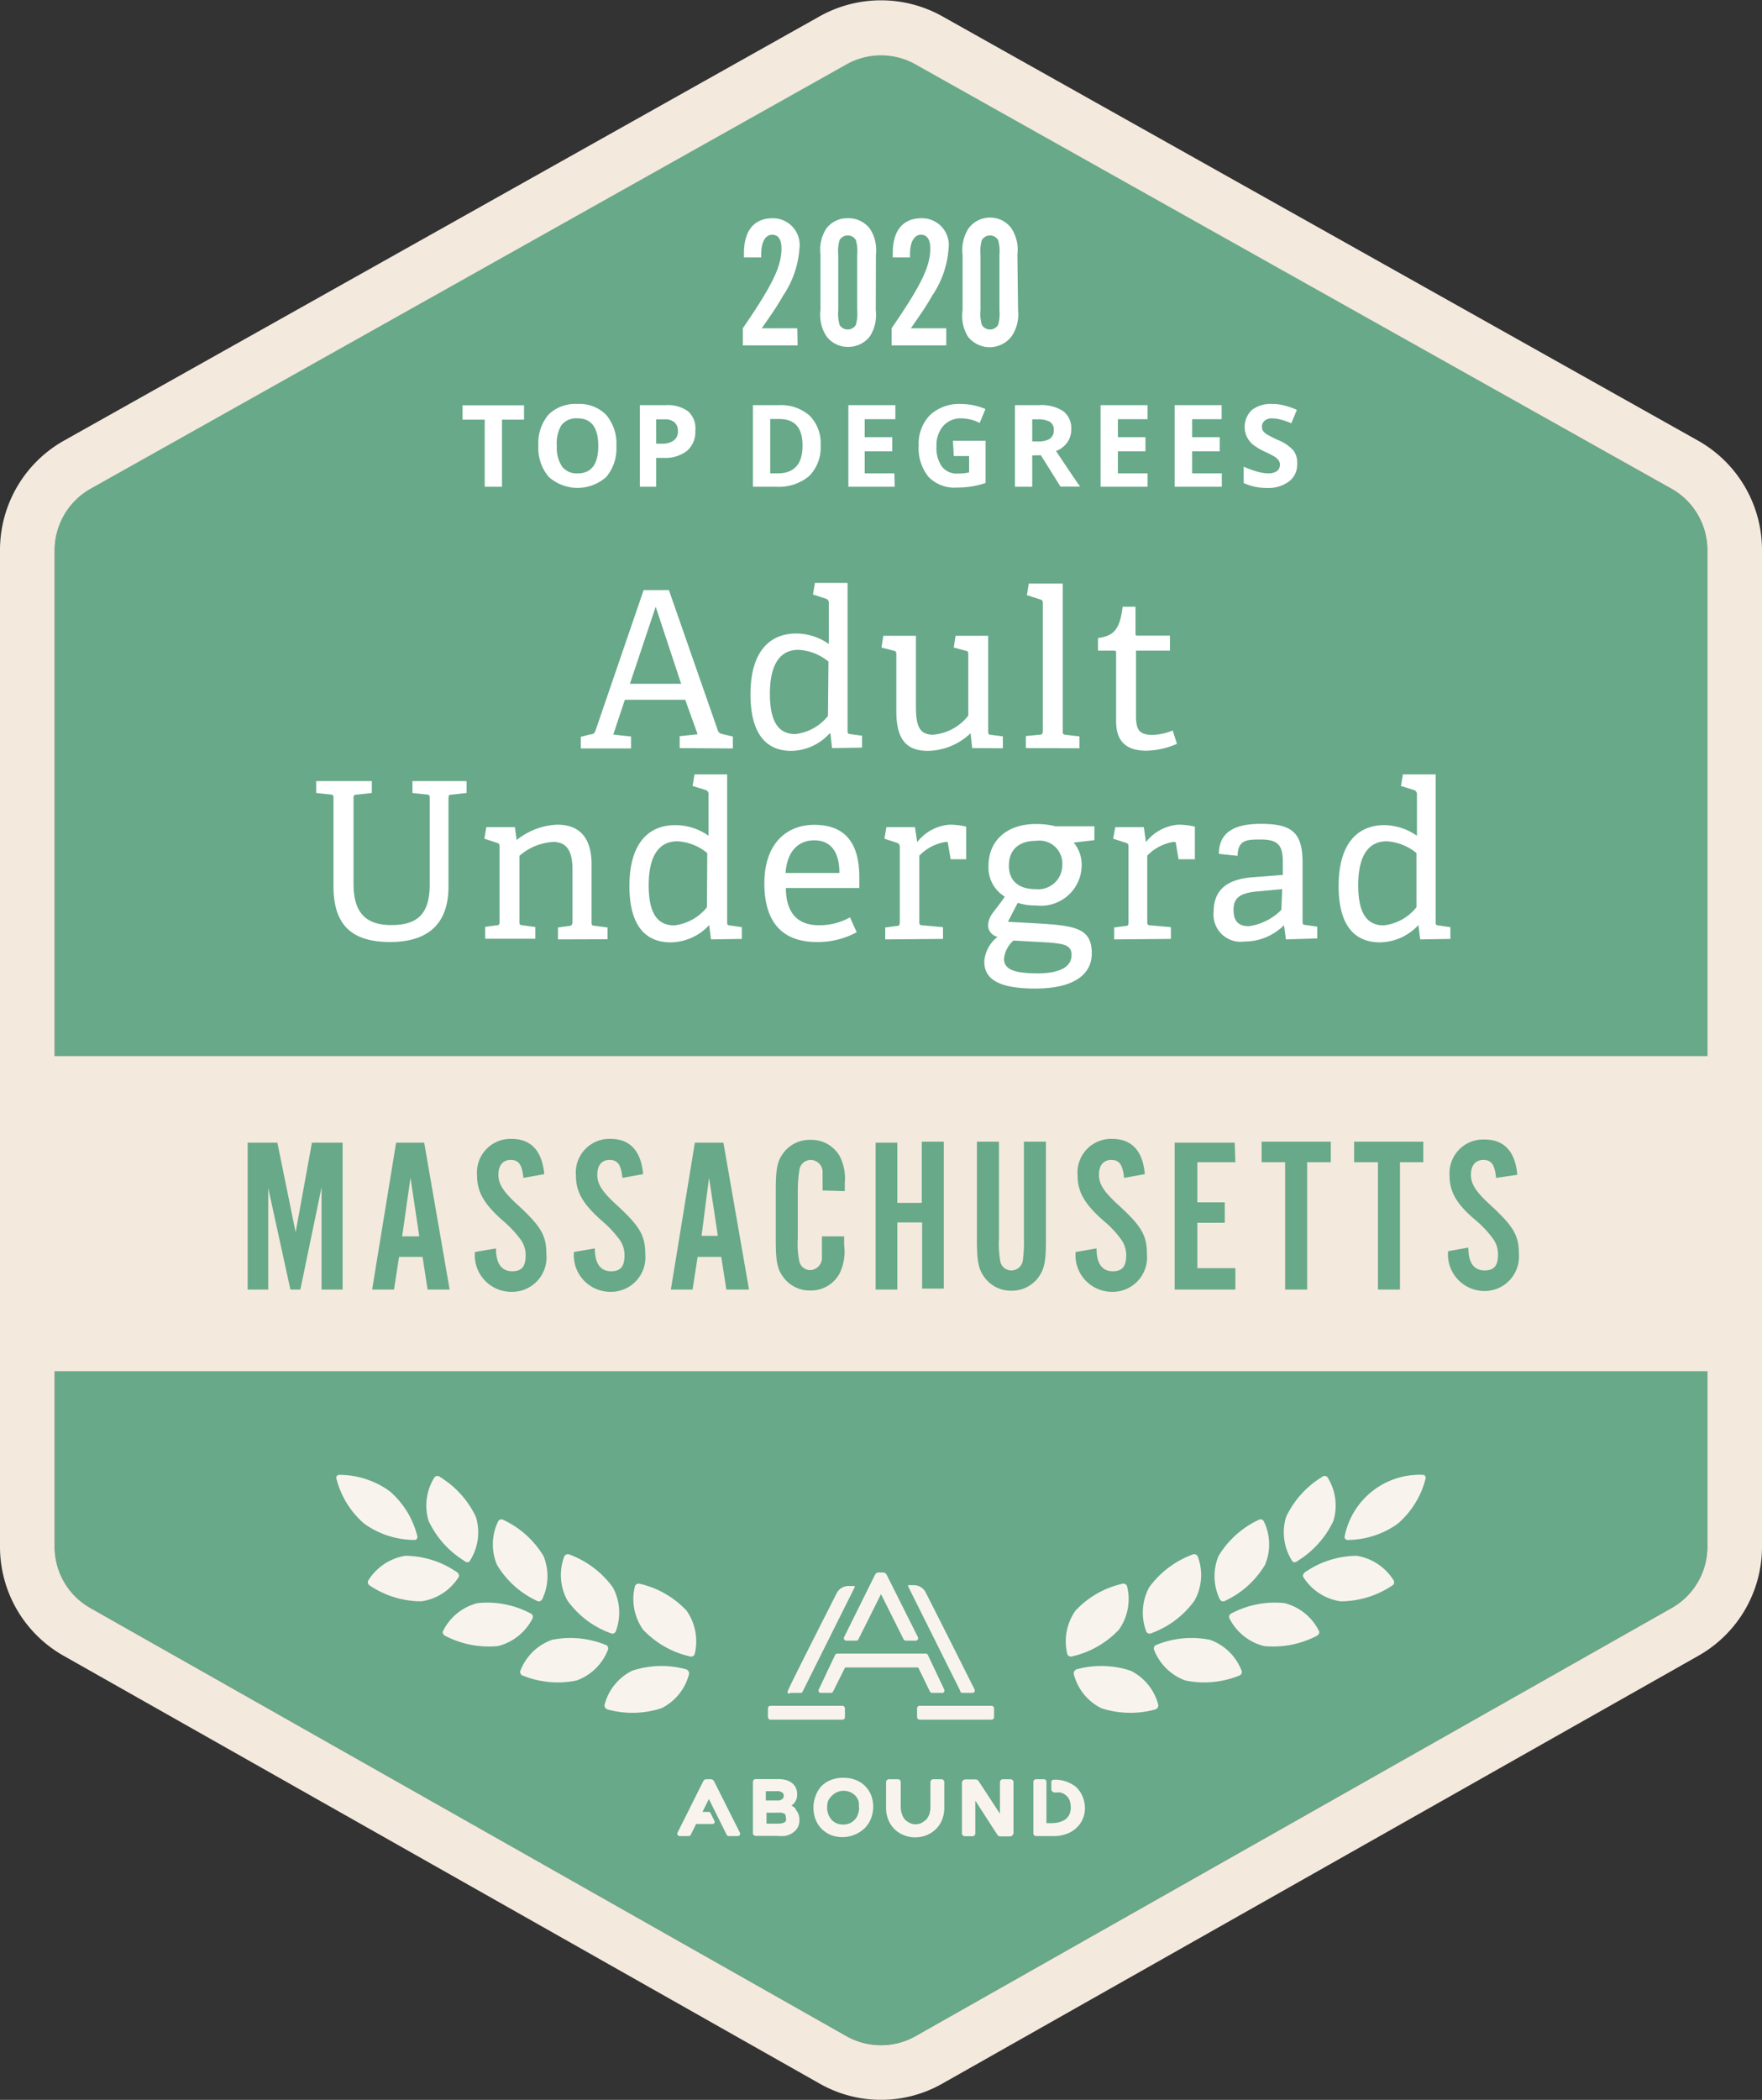
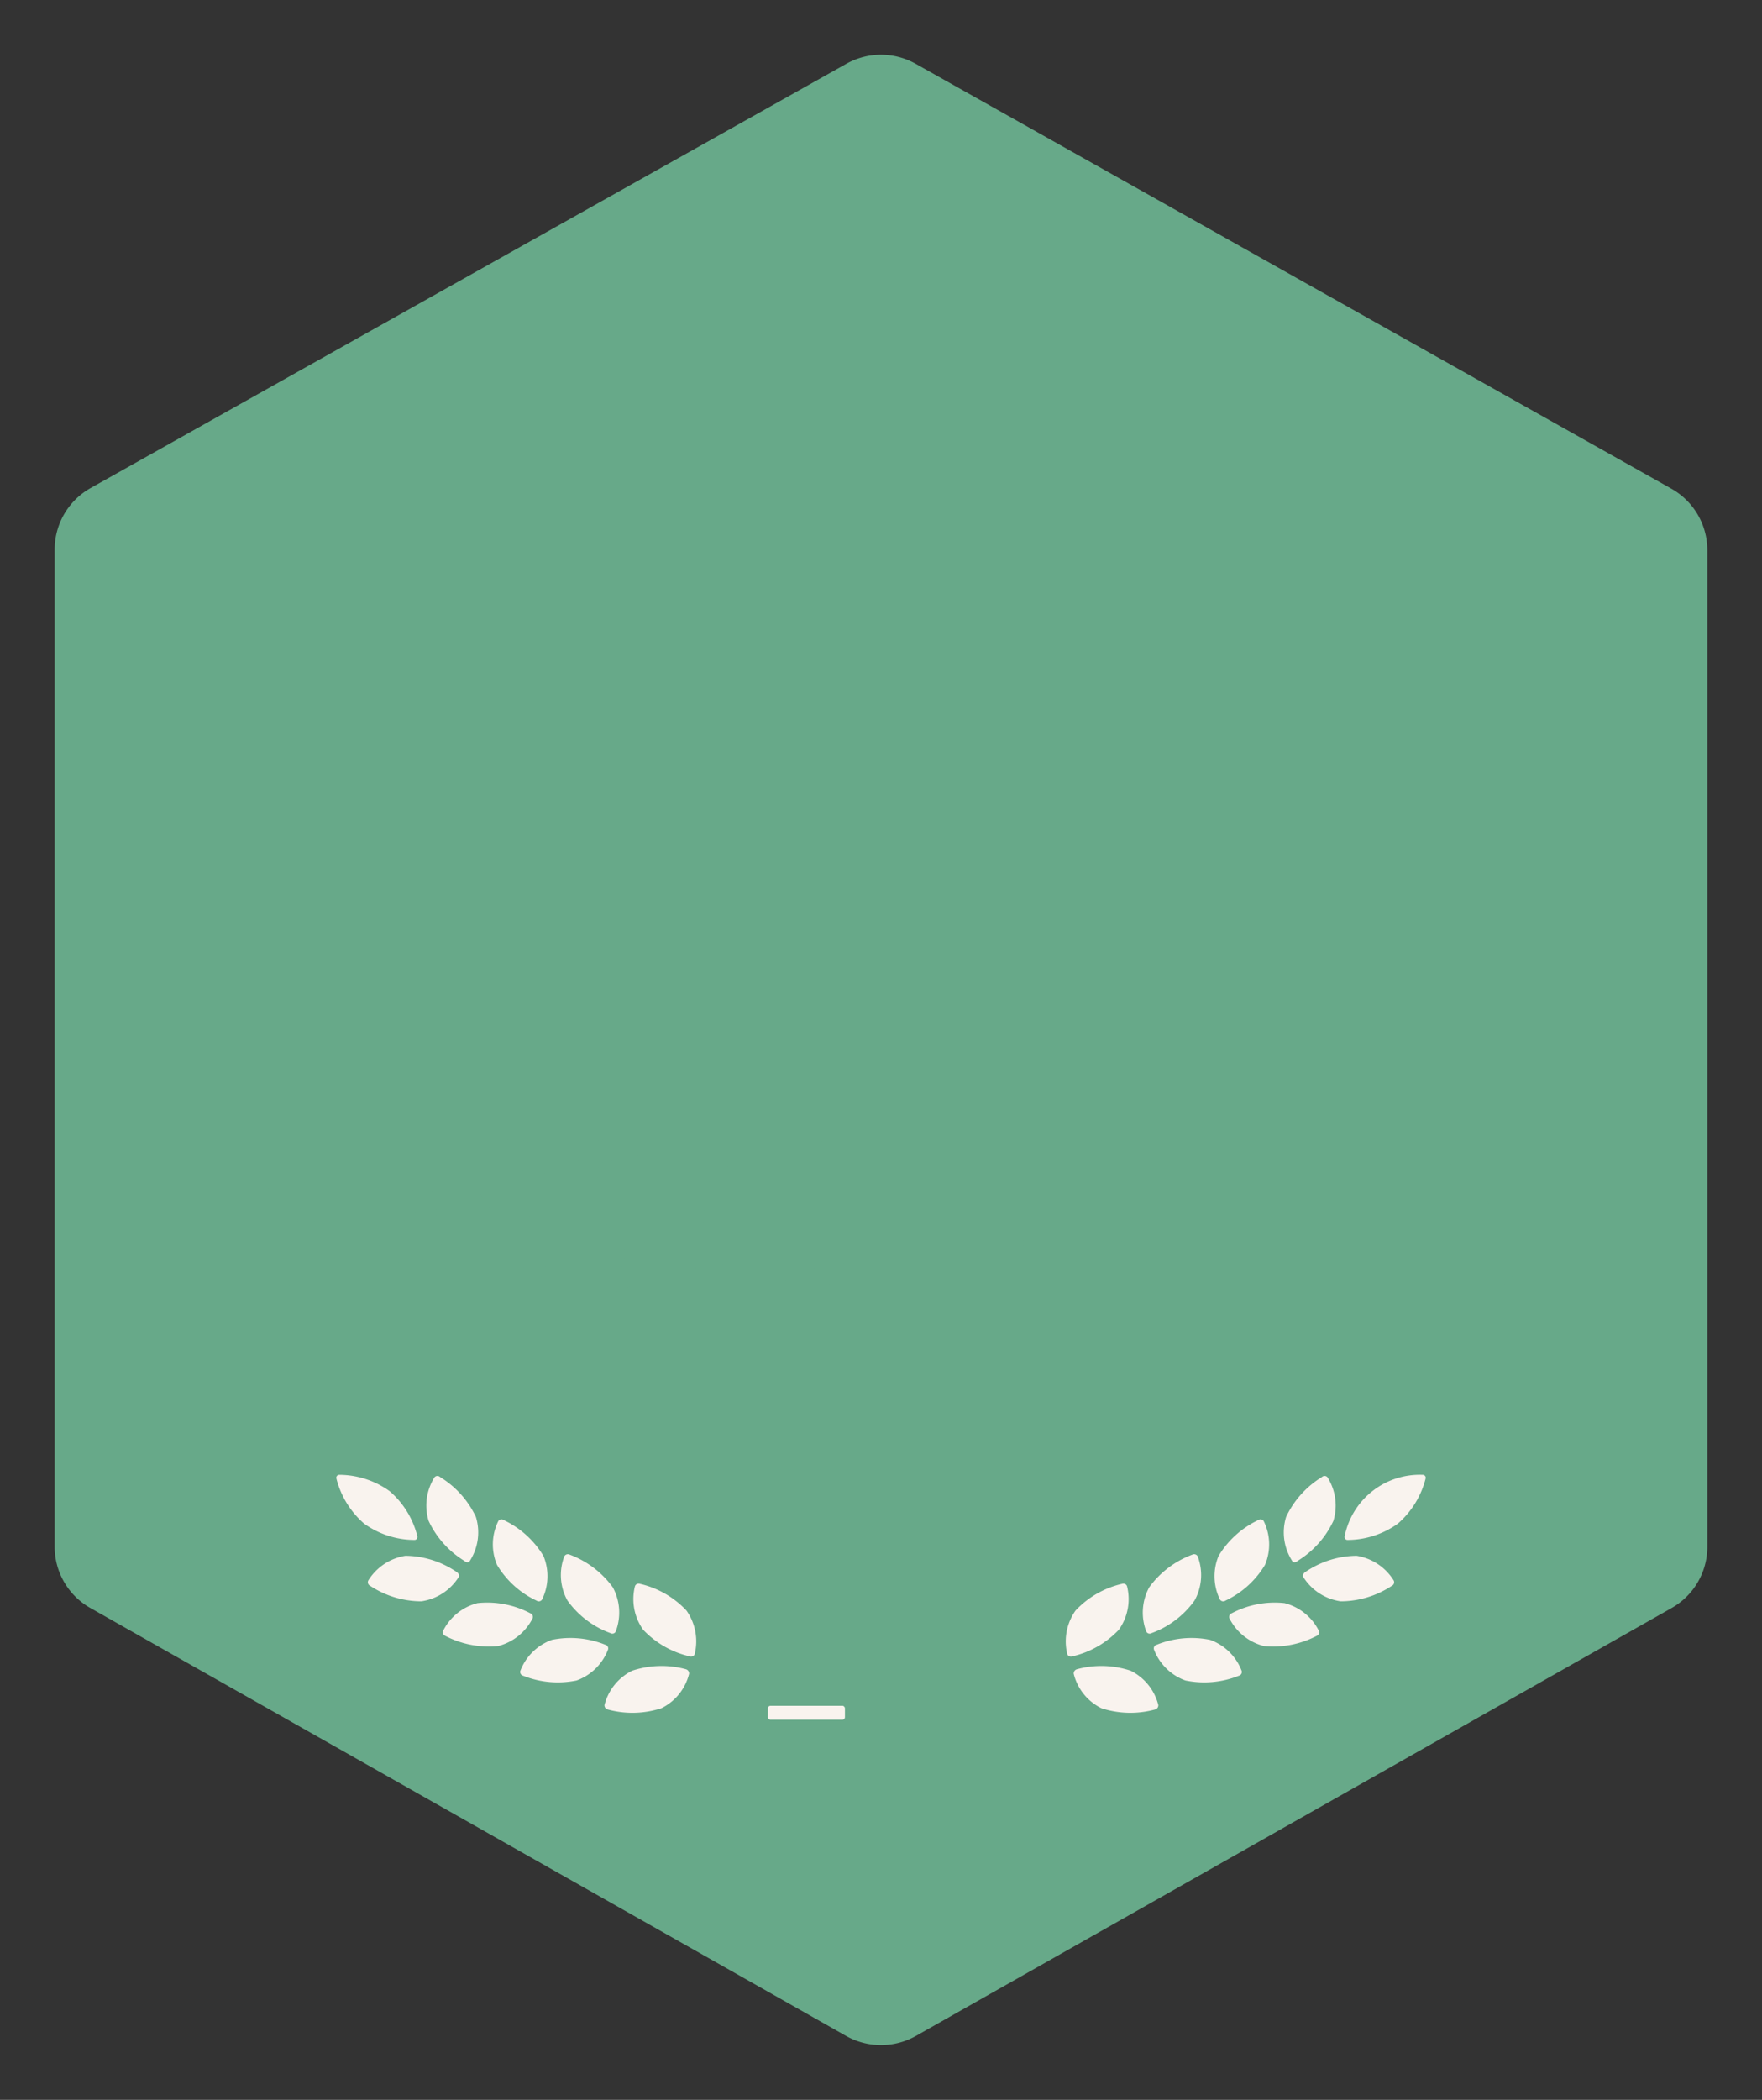
<svg xmlns="http://www.w3.org/2000/svg" viewBox="0 0 108 128.64">
  <rect x="0" y="0" width="108" height="128.64" fill="#333333" stroke="none" />
  <defs>
    <style>.cls-1{fill:#67a989}.cls-2{fill:#f9f3ee}</style>
  </defs>
  <g id="Layer_2" data-name="Layer 2">
    <g id="Layer_1-2" data-name="Layer 1">
      <path class="cls-1" d="M104.65 94.76V33.7a4.32 4.32 0 0 0-2.2-3.76L56.11 3.9a4.34 4.34 0 0 0-4.22 0l-46.34 26a4.32 4.32 0 0 0-2.2 3.76v61.1a4.31 4.31 0 0 0 2.19 3.75l46.33 26.22a4.36 4.36 0 0 0 4.26 0l46.33-26.22a4.31 4.31 0 0 0 2.19-3.75z" />
      <path class="cls-2" d="M26.64 90.49a.24.24 0 0 1 .34 0 5.73 5.73 0 0 1 2.19 2.44 3.23 3.23 0 0 1-.37 2.69c-.06.11-.21.12-.34 0a5.71 5.71 0 0 1-2.19-2.45 3.24 3.24 0 0 1 .37-2.68zm-6.02.09a.18.18 0 0 1 .18-.23 5.32 5.32 0 0 1 3.08 1 5.32 5.32 0 0 1 1.7 2.76.18.18 0 0 1-.18.23 5.32 5.32 0 0 1-3.08-1 5.39 5.39 0 0 1-1.7-2.76zm13.97 4.76a.25.25 0 0 1 .33-.1 5.74 5.74 0 0 1 2.64 2 3.25 3.25 0 0 1 .18 2.71.23.23 0 0 1-.32.1 5.62 5.62 0 0 1-2.64-2 3.22 3.22 0 0 1-.19-2.71zm-2.7 7.03a.24.24 0 0 0 .18.29 5.71 5.71 0 0 0 3.27.29 3.24 3.24 0 0 0 1.93-1.9.23.23 0 0 0-.17-.29 5.7 5.7 0 0 0-3.27-.3 3.24 3.24 0 0 0-1.94 1.91zm7.03-5.2a.24.24 0 0 1 .31-.14 5.63 5.63 0 0 1 2.85 1.64 3.28 3.28 0 0 1 .5 2.67.24.24 0 0 1-.31.13 5.68 5.68 0 0 1-2.85-1.63 3.24 3.24 0 0 1-.5-2.67zm-1.87 7.29c0 .11.06.23.21.27a5.75 5.75 0 0 0 3.28-.08 3.21 3.21 0 0 0 1.7-2.12c0-.11-.06-.23-.2-.27a5.72 5.72 0 0 0-3.29.09 3.23 3.23 0 0 0-1.7 2.11zm-6.51-11.27a.23.23 0 0 1 .33-.07 5.67 5.67 0 0 1 2.44 2.2 3.24 3.24 0 0 1-.09 2.68.24.24 0 0 1-.33.06 5.59 5.59 0 0 1-2.43-2.2 3.22 3.22 0 0 1 .08-2.67zm-3.38 6.72c-.06.11 0 .24.14.31a5.78 5.78 0 0 0 3.23.62 3.27 3.27 0 0 0 2.12-1.71.24.24 0 0 0-.15-.3 5.67 5.67 0 0 0-3.23-.62 3.24 3.24 0 0 0-2.11 1.7zm-4.59-3.08a.24.24 0 0 0 .12.32 5.7 5.7 0 0 0 3.14.95 3.25 3.25 0 0 0 2.28-1.48c.07-.09 0-.24-.11-.31a5.65 5.65 0 0 0-3.15-1 3.28 3.28 0 0 0-2.28 1.52zm58.79-6.34a.24.24 0 0 0-.34 0 5.73 5.73 0 0 0-2.19 2.44 3.23 3.23 0 0 0 .37 2.69c.06.11.21.12.34 0a5.71 5.71 0 0 0 2.19-2.45 3.24 3.24 0 0 0-.37-2.68zm6.02.09a.18.18 0 0 0-.18-.23 4.69 4.69 0 0 0-4.78 3.76.18.18 0 0 0 .18.23 5.32 5.32 0 0 0 3.08-1 5.39 5.39 0 0 0 1.7-2.76zm-13.97 4.76a.25.25 0 0 0-.33-.1 5.74 5.74 0 0 0-2.64 2 3.25 3.25 0 0 0-.18 2.71.23.23 0 0 0 .32.1 5.62 5.62 0 0 0 2.64-2 3.22 3.22 0 0 0 .19-2.71zm2.7 7.03a.24.24 0 0 1-.18.29 5.71 5.71 0 0 1-3.27.29 3.24 3.24 0 0 1-1.93-1.9.23.23 0 0 1 .17-.29 5.7 5.7 0 0 1 3.27-.3 3.24 3.24 0 0 1 1.94 1.91zm-7.03-5.2a.24.24 0 0 0-.31-.14 5.63 5.63 0 0 0-2.85 1.64 3.28 3.28 0 0 0-.5 2.67.24.24 0 0 0 .31.13 5.68 5.68 0 0 0 2.85-1.63 3.24 3.24 0 0 0 .5-2.67zm1.92 7.29c0 .11-.06.23-.21.27a5.75 5.75 0 0 1-3.28-.08 3.21 3.21 0 0 1-1.7-2.12c0-.11.06-.23.2-.27a5.72 5.72 0 0 1 3.29.09 3.23 3.23 0 0 1 1.7 2.11zm6.46-11.27a.23.23 0 0 0-.33-.07 5.67 5.67 0 0 0-2.44 2.2 3.24 3.24 0 0 0 .09 2.68.24.24 0 0 0 .33.06 5.59 5.59 0 0 0 2.43-2.2 3.22 3.22 0 0 0-.08-2.67zm3.38 6.72c.06.11 0 .24-.14.31a5.78 5.78 0 0 1-3.23.62 3.27 3.27 0 0 1-2.12-1.71.24.24 0 0 1 .15-.3 5.67 5.67 0 0 1 3.23-.62 3.24 3.24 0 0 1 2.11 1.7zm4.59-3.08a.24.24 0 0 1-.12.32 5.7 5.7 0 0 1-3.14.95 3.25 3.25 0 0 1-2.28-1.48c-.07-.09 0-.24.11-.31a5.65 5.65 0 0 1 3.15-1 3.28 3.28 0 0 1 2.28 1.52z" />
      <rect class="cls-2" x="47.07" y="104.5" width="4.72" height=".85" rx=".15" />
-       <path class="cls-2" d="M48.46 103.71h.6a.14.14 0 0 0 .14-.09l3.18-6.37a.14.14 0 0 0 0-.09H52a.81.81 0 0 0-.71.43c-.7 1.38-3 5.91-3 6a.17.17 0 0 0 0 .14.15.15 0 0 0 .17-.02zm10.54 0h.6a.15.15 0 0 0 .13-.07.16.16 0 0 0 0-.15s-2.29-4.57-3-5.95a.81.81 0 0 0-.71-.43h-.27a.1.1 0 0 0-.08 0 .14.14 0 0 0 0 .09l3.18 6.37a.14.14 0 0 0 .15.14z" />
-       <rect class="cls-2" x="56.21" y="104.5" width="4.72" height=".85" rx=".15" />
-       <path class="cls-2" d="M51.74 100.43a.16.16 0 0 0 .13.08h.61a.15.15 0 0 0 .14-.09L54 97.66l1.38 2.76a.17.17 0 0 0 .13.09h.62a.15.15 0 0 0 .13-.22l-1.92-3.83a.26.26 0 0 0-.22-.13h-.26a.25.25 0 0 0-.22.13l-1.9 3.83a.14.14 0 0 0 0 .14zm5.26 3.2a.16.16 0 0 0 .14.08h.61a.12.12 0 0 0 .12-.07.16.16 0 0 0 0-.15l-1-2.11a.16.16 0 0 0-.14-.08h-5.4a.16.16 0 0 0-.14.08l-1 2.11a.16.16 0 0 0 0 .15.12.12 0 0 0 .12.07h.61a.16.16 0 0 0 .14-.08l.74-1.48h4.48zm-8.23 7.18a.86.86 0 0 0-.26-.2.77.77 0 0 0 .35-.68.87.87 0 0 0-.1-.44.81.81 0 0 0-.26-.29 1 1 0 0 0-.36-.16 1.74 1.74 0 0 0-.39-.05h-1.44a.17.17 0 0 0-.16.17v3.14a.17.17 0 0 0 .16.17h1.34a2.61 2.61 0 0 0 .48 0 1.25 1.25 0 0 0 .43-.17 1 1 0 0 0 .32-.32 1 1 0 0 0 .12-.51.91.91 0 0 0-.23-.61zm-.6.57a.27.27 0 0 1 0 .17.32.32 0 0 1-.12.11 1 1 0 0 1-.34.06h-.73v-.67h.75a.59.59 0 0 1 .38.08s.06.08.06.25zm-.23-1.16a.38.38 0 0 1-.28.08h-.72v-.57h.67a.53.53 0 0 1 .33.08.23.23 0 0 1 .1.21.25.25 0 0 1-.1.2zm5.06-.83a1.62 1.62 0 0 0-.59-.36 2 2 0 0 0-.71-.12 2.06 2.06 0 0 0-.76.13 1.69 1.69 0 0 0-.58.37 1.77 1.77 0 0 0-.36.59 2 2 0 0 0-.14.75 2 2 0 0 0 .14.74 1.73 1.73 0 0 0 .38.57 1.85 1.85 0 0 0 .58.37A2 2 0 0 0 53 112a1.77 1.77 0 0 0 .38-.58 2 2 0 0 0 0-1.48 1.81 1.81 0 0 0-.38-.55zm-.34 1.32a1.21 1.21 0 0 1-.07.43.9.9 0 0 1-.2.34 1 1 0 0 1-.31.22 1.1 1.1 0 0 1-.8 0 1 1 0 0 1-.31-.22 1.05 1.05 0 0 1-.2-.34 1.18 1.18 0 0 1-.07-.43 1.07 1.07 0 0 1 .07-.41 1.12 1.12 0 0 1 .23-.3 1 1 0 0 1 .31-.21 1 1 0 0 1 .8 0 .85.85 0 0 1 .31.21.94.94 0 0 1 .2.33 1.1 1.1 0 0 1 .02.38zm5.03-1.71h-.48a.18.18 0 0 0-.18.19v1.53a1.49 1.49 0 0 1-.07.43 1.27 1.27 0 0 1-.2.34h.06-.08a1.2 1.2 0 0 1-.27.19.82.82 0 0 1-.35.08.75.75 0 0 1-.35-.08 1.07 1.07 0 0 1-.28-.19.9.9 0 0 1-.2-.34 1.22 1.22 0 0 1-.08-.43v-1.53A.18.18 0 0 0 55 109h-.5a.18.18 0 0 0-.19.19v1.56a2 2 0 0 0 .14.74 1.73 1.73 0 0 0 .38.57 1.75 1.75 0 0 0 .58.37 1.87 1.87 0 0 0 1.37 0 1.75 1.75 0 0 0 .58-.37 1.73 1.73 0 0 0 .38-.57 2 2 0 0 0 .14-.74v-1.56a.18.18 0 0 0-.19-.19zm4.25 0h-.48a.18.18 0 0 0-.17.17v1.94l-1.31-2a.23.23 0 0 0-.19-.1h-.61a.22.22 0 0 0-.22.22v3.08a.18.18 0 0 0 .17.18h.48a.17.17 0 0 0 .17-.18v-2l1.35 2.09a.22.22 0 0 0 .18.1h.59a.22.22 0 0 0 .22-.22v-3.09a.18.18 0 0 0-.18-.19zm4.39 1a1.67 1.67 0 0 0-.39-.54 2.06 2.06 0 0 0-1.36-.43.14.14 0 0 0-.14.14v.44a.21.21 0 0 0 .19.2h.06a2.72 2.72 0 0 1 .3 0 .78.78 0 0 1 .34.17.72.72 0 0 1 .22.29 1.17 1.17 0 0 1 .08.45 1 1 0 0 1-.09.45.85.85 0 0 1-.24.29 1.33 1.33 0 0 1-.38.17 1.84 1.84 0 0 1-.47.06h-.31v-2.55A.16.16 0 0 0 64 109h-.5a.16.16 0 0 0-.16.16v3.15a.17.17 0 0 0 .16.17h1.17a2 2 0 0 0 .63-.11 1.75 1.75 0 0 0 .59-.31 1.7 1.7 0 0 0 .44-.55 1.65 1.65 0 0 0 .17-.77 1.86 1.86 0 0 0-.17-.74zm-22.76-1h-.27a.21.21 0 0 0-.2.13l-1.57 3.14a.14.14 0 0 0 0 .14.15.15 0 0 0 .12.07h.56a.14.14 0 0 0 .13-.08l.33-.66h1a.14.14 0 0 0 .12-.06.15.15 0 0 0 0-.13l-.23-.46a.13.13 0 0 0-.13-.09h-.37l.39-.79 1.09 2.19a.13.13 0 0 0 .13.08h.56a.15.15 0 0 0 .12-.07.14.14 0 0 0 0-.14l-1.58-3.14a.22.22 0 0 0-.2-.13z" />
-       <path d="M104.09 27 57.76 1a7.7 7.7 0 0 0-7.52 0L3.91 27A7.69 7.69 0 0 0 0 33.7v61.06a7.67 7.67 0 0 0 3.89 6.67l46.34 26.21a7.61 7.61 0 0 0 7.54 0l46.34-26.21a7.67 7.67 0 0 0 3.89-6.67V33.7a7.69 7.69 0 0 0-3.91-6.7zM5.55 29.94l46.34-26a4.32 4.32 0 0 1 4.22 0l46.34 26a4.32 4.32 0 0 1 2.2 3.76v31H3.35v-31a4.32 4.32 0 0 1 2.2-3.76zm96.91 68.57-46.33 26.22a4.33 4.33 0 0 1-4.26 0L5.54 98.51a4.31 4.31 0 0 1-2.19-3.75V84h101.3v10.76a4.31 4.31 0 0 1-2.19 3.75z" style="fill:#f4e9dd" />
-       <path d="M41.66 45.83v-.73l1.1-.12-.76-2.11h-3.7L37.59 45l1.09.12v.73H35.6v-.71l.57-.15c.22 0 .28-.09.34-.26l2.94-8.58H41l3 8.6c.05.16.16.19.32.23l.6.14v.73zm-1.47-8.66-1.58 4.72h3.14zM51 45.83l-.1-.89h-.06A3.23 3.23 0 0 1 48.49 46C47 46 46 45 46 42.53c0-2.64 1.2-3.72 2.8-3.72a3.5 3.5 0 0 1 2 .64v-2.51a.24.24 0 0 0-.17-.26l-.8-.26.12-.71h2v9c0 .22 0 .24.21.27l.68.09v.73zm-.22-5.3a3.16 3.16 0 0 0-1.84-.72c-1.26 0-1.75 1.1-1.75 2.69 0 1.87.63 2.47 1.56 2.47a3 3 0 0 0 2-1.11zm8.81 5.3-.1-.91A3.88 3.88 0 0 1 56.87 46c-1.47 0-1.93-.9-1.93-2.44v-3.4c0-.22 0-.27-.21-.31l-.7-.18.11-.72h2v4.33c0 1.16.2 1.73 1.05 1.73a3.06 3.06 0 0 0 2.16-1.17v-3.7c0-.21 0-.25-.22-.29l-.67-.18.11-.72h2v5.79c0 .2 0 .27.19.28l.71.09v.73zm3.29 0v-.74l.83-.08c.18 0 .21-.07.21-.27V37c0-.15 0-.24-.17-.28l-.81-.26.12-.71h2.08v9c0 .22 0 .24.22.27l.8.09v.73zm9.26-.26a5 5 0 0 1-1.87.42c-1.28 0-1.86-.61-1.86-1.81V40c0-.08 0-.14-.11-.14h-1v-.77c1-.14 1.34-.55 1.51-1.92h.79v1.64c0 .08 0 .13.11.13h2v.92h-2.08v4c0 .84.2 1.16 1 1.16a3.45 3.45 0 0 0 1.25-.27zm-45.8 3.37c0-.2 0-.26-.22-.27l-.84-.09v-.73h3.32v.73l-.9.1c-.2 0-.21.06-.21.26v5.37c0 2.32-1.29 3.4-3.58 3.4-2.49 0-3.47-1.18-3.47-3.43v-5.34c0-.2 0-.26-.21-.27l-.85-.09v-.73h3.41v.73l-.9.1c-.2 0-.22.06-.22.26v5.2c0 1.8.77 2.53 2.32 2.53s2.35-.63 2.35-2.49zm7.86 8.61v-.73l.64-.09c.18 0 .25-.08.25-.26v-3.18c0-.87-.18-1.71-1.17-1.71a3.4 3.4 0 0 0-2.08.85v4c0 .21 0 .24.22.26l.75.1v.72h-3.07v-.73l.67-.09c.19 0 .21-.06.21-.26v-4.52c0-.15 0-.24-.17-.28l-.76-.25.12-.71h1.75l.11.79a4.27 4.27 0 0 1 2.48-.94c1.54 0 2.11 1 2.11 2.45v3.49c0 .21 0 .24.22.26l.76.1v.72zm9.38 0-.11-.88a3.25 3.25 0 0 1-2.36 1.06c-1.53 0-2.53-1-2.53-3.45 0-2.64 1.19-3.73 2.8-3.73a3.52 3.52 0 0 1 2.05.65v-2.53a.25.25 0 0 0-.17-.27l-.81-.25.12-.71h2v9c0 .21 0 .24.22.26l.68.1v.72zm-.23-5.29a3.13 3.13 0 0 0-1.83-.72c-1.26 0-1.76 1.1-1.76 2.69 0 1.86.63 2.46 1.57 2.46a3 3 0 0 0 2-1.11zm9.16 4.85a5 5 0 0 1-2.44.6c-2.43 0-3.22-1.59-3.22-3.59 0-2.45 1.37-3.59 3.06-3.59s2.76.89 2.76 3.2v.67h-4.5c0 1.36.59 2.28 2 2.28a3.84 3.84 0 0 0 1.93-.48zm-1.06-3.63c0-1.53-.73-2-1.54-2s-1.65.48-1.76 2zm2.81 4.07v-.73l.67-.09c.19 0 .22-.06.22-.26v-4.56a.25.25 0 0 0-.18-.28l-.76-.25.12-.71h1.75l.14.92a2.76 2.76 0 0 1 2-1.07 4.58 4.58 0 0 1 1 .12v2h-.95l-.16-.93c0-.11 0-.13-.16-.13a2.85 2.85 0 0 0-1.6.84v4c0 .22 0 .26.22.27l1.23.11v.72zm11.55-5.93A2.08 2.08 0 0 1 66.3 53a2.49 2.49 0 0 1-2.78 2.47 3.54 3.54 0 0 1-1.14-.16l-.6 1.16 1.64.09c2.42.14 3.5.26 3.5 1.84 0 1.33-1.14 2.16-3.47 2.16s-3.12-.63-3.12-1.65a2.1 2.1 0 0 1 .82-1.52.73.73 0 0 1-.59-.72 1.37 1.37 0 0 1 .29-.74c.22-.3.5-.64.74-1a2.07 2.07 0 0 1-1-1.9c0-1.5 1.09-2.55 2.91-2.55a4.61 4.61 0 0 1 1.19.14h2.39v.85zm-3.69 6a1.72 1.72 0 0 0-.58 1.11c0 .72.75.89 2.06.9.71 0 2.08-.11 2.08-1.13 0-.63-.53-.68-1.4-.76zm1.4-6.11c-1 0-1.68.48-1.68 1.53 0 .79.46 1.43 1.64 1.43A1.47 1.47 0 0 0 65.11 53a1.4 1.4 0 0 0-1.59-1.49zm4.77 6.04v-.73l.67-.09c.19 0 .21-.06.21-.26v-4.56c0-.15 0-.24-.17-.28l-.77-.25.13-.71h1.75l.13.92a2.78 2.78 0 0 1 2-1.07 4.68 4.68 0 0 1 1 .12v2h-1l-.16-.93c0-.11 0-.13-.16-.13a2.81 2.81 0 0 0-1.6.84v4c0 .22 0 .26.22.27l1.23.11v.72zm10.53 0-.12-.87a3.41 3.41 0 0 1-2.43 1 1.66 1.66 0 0 1-1.88-1.83c0-1.34.83-2 2.43-2.11l1.81-.14v-.71c0-1-.18-1.46-1.35-1.46-.82 0-1.41 0-1.42 1l-1.15-.12c0-1.65 1.52-1.84 2.58-1.84 1.91 0 2.55.54 2.55 2.39v3.55c0 .21 0 .24.21.26l.69.1v.72zm-.23-3.08-1.51.14c-1.15.1-1.47.44-1.47 1.13s.3 1 .93 1a3.47 3.47 0 0 0 2-1zm8.46 3.08-.11-.88a3.27 3.27 0 0 1-2.36 1.06c-1.53 0-2.53-1-2.53-3.45 0-2.64 1.19-3.73 2.8-3.73a3.55 3.55 0 0 1 2 .65v-2.53a.26.26 0 0 0-.18-.27l-.8-.25.12-.71H88v9c0 .21 0 .24.21.26l.69.1v.72zm-.23-5.29a3.16 3.16 0 0 0-1.82-.72c-1.26 0-1.75 1.1-1.75 2.69 0 1.86.63 2.46 1.57 2.46a3 3 0 0 0 2-1.11zm-37.93-31.1h-3.36v-1.05c1.82-2.65 2.37-3.78 2.37-4.9 0-.54-.2-.83-.57-.83s-.67.37-.67 1.18a2.07 2.07 0 0 0 0 .21H45.6v-.26c0-1.38.62-2.14 1.76-2.14A1.64 1.64 0 0 1 49 15.24a5.85 5.85 0 0 1-1 2.87c-.32.56-.49.83-1.31 2h2.18zM53.68 19a2.45 2.45 0 0 1-.35 1.59 1.66 1.66 0 0 1-1.34.66 1.62 1.62 0 0 1-1.34-.66 2.38 2.38 0 0 1-.36-1.59v-3.4a2.37 2.37 0 0 1 .36-1.6 1.6 1.6 0 0 1 1.35-.63 1.63 1.63 0 0 1 1.34.67 2.43 2.43 0 0 1 .35 1.58zm-2.3 0a2.47 2.47 0 0 0 .08.9.58.58 0 0 0 1 0 2.47 2.47 0 0 0 .08-.9v-3.39a2.47 2.47 0 0 0-.08-.9.58.58 0 0 0-1 0 2.47 2.47 0 0 0-.08.9zM58 21.16h-3.35v-1.05c1.82-2.65 2.37-3.78 2.37-4.9 0-.54-.2-.83-.57-.83s-.67.37-.67 1.18a2.07 2.07 0 0 0 0 .21h-1.06v-.26c0-1.38.62-2.14 1.76-2.14a1.64 1.64 0 0 1 1.66 1.87 5.85 5.85 0 0 1-1 2.87c-.32.56-.49.83-1.31 2H58zM62.4 19a2.38 2.38 0 0 1-.4 1.61 1.69 1.69 0 0 1-2.68 0A2.45 2.45 0 0 1 59 19v-3.4a2.43 2.43 0 0 1 .36-1.6 1.63 1.63 0 0 1 1.35-.67A1.59 1.59 0 0 1 62 14a2.37 2.37 0 0 1 .36 1.58zm-2.3 0a2.47 2.47 0 0 0 .08.9.58.58 0 0 0 1 0 2.47 2.47 0 0 0 .08-.9v-3.39a2.47 2.47 0 0 0-.08-.9.58.58 0 0 0-1 0 2.47 2.47 0 0 0-.08.9zM30.77 29.82h-1.06v-4.11h-1.36v-.88h3.77v.88h-1.35zm7.01-2.5a2.7 2.7 0 0 1-.62 1.9 2.65 2.65 0 0 1-3.52 0 2.71 2.71 0 0 1-.64-1.91 2.71 2.71 0 0 1 .62-1.91 2.33 2.33 0 0 1 1.77-.65 2.28 2.28 0 0 1 1.76.66 2.71 2.71 0 0 1 .63 1.91zm-3.65 0a2.09 2.09 0 0 0 .32 1.26 1.12 1.12 0 0 0 .95.42c.85 0 1.27-.56 1.27-1.68s-.42-1.69-1.26-1.69a1.15 1.15 0 0 0-1 .42 2.14 2.14 0 0 0-.28 1.27zm8.49-.94a1.54 1.54 0 0 1-.51 1.24 2.16 2.16 0 0 1-1.43.43h-.46v1.77h-1v-5h1.59a2.1 2.1 0 0 1 1.38.39 1.41 1.41 0 0 1 .43 1.17zm-2.4.8h.35a1.14 1.14 0 0 0 .73-.2.65.65 0 0 0 .25-.56.68.68 0 0 0-.21-.55.91.91 0 0 0-.63-.18h-.49zm10.08.1a2.47 2.47 0 0 1-.71 1.89 2.89 2.89 0 0 1-2 .65h-1.44v-5h1.57a2.65 2.65 0 0 1 1.9.64 2.38 2.38 0 0 1 .68 1.82zm-1.11 0c0-1.07-.47-1.61-1.42-1.61h-.56V29h.45q1.53 0 1.53-1.7zm5.65 2.54H52v-5h2.88v.86H53v1.1h1.69v.87H53V29h1.82zM58.41 27h2v2.59a5.7 5.7 0 0 1-.91.22 6.15 6.15 0 0 1-.87.06 2.19 2.19 0 0 1-1.72-.66 2.77 2.77 0 0 1-.6-1.91 2.52 2.52 0 0 1 .69-1.87 2.63 2.63 0 0 1 1.92-.68 3.78 3.78 0 0 1 1.48.31l-.35.85a2.53 2.53 0 0 0-1.14-.28 1.42 1.42 0 0 0-1.1.47 1.8 1.8 0 0 0-.41 1.24 2 2 0 0 0 .33 1.24 1.15 1.15 0 0 0 1 .43 3.05 3.05 0 0 0 .67-.07v-1h-.94zm4.86.9v1.92h-1.06v-5h1.46a2.44 2.44 0 0 1 1.5.37 1.3 1.3 0 0 1 .49 1.12 1.34 1.34 0 0 1-.24.79 1.49 1.49 0 0 1-.69.53c.75 1.13 1.24 1.85 1.47 2.18H65l-1.2-1.92zm0-.86h.34a1.31 1.31 0 0 0 .74-.16.61.61 0 0 0 .24-.53.55.55 0 0 0-.24-.51 1.52 1.52 0 0 0-.76-.15h-.32zm7.07 2.78h-2.88v-5h2.88v.86h-1.82v1.1h1.69v.87h-1.69V29h1.82zm4.55 0H72v-5h2.88v.86h-1.81v1.1h1.69v.87h-1.69V29h1.82zm4.62-1.39A1.28 1.28 0 0 1 79 29.5a2.09 2.09 0 0 1-1.35.39 3.22 3.22 0 0 1-1.42-.3v-1a5.82 5.82 0 0 0 .86.31 2.64 2.64 0 0 0 .64.1.94.94 0 0 0 .54-.14.46.46 0 0 0 .18-.39.43.43 0 0 0-.08-.27.87.87 0 0 0-.24-.22 5.92 5.92 0 0 0-.65-.33 3.86 3.86 0 0 1-.69-.42 1.47 1.47 0 0 1-.36-.46 1.43 1.43 0 0 1 .31-1.66 1.89 1.89 0 0 1 1.26-.36 2.66 2.66 0 0 1 .75.1 4.39 4.39 0 0 1 .74.26l-.34.82a4.47 4.47 0 0 0-.67-.23 2.24 2.24 0 0 0-.51-.07.65.65 0 0 0-.46.15.44.44 0 0 0-.16.36.51.51 0 0 0 .06.25 1 1 0 0 0 .21.2c.09.06.32.18.67.35a2.51 2.51 0 0 1 1 .67 1.26 1.26 0 0 1 .22.82z" style="fill:#fff" />
      <path class="cls-1" d="M19.71 79v-6.27L18.41 79h-.61l-1.36-6.22V79h-1.26v-9H17l1.12 5.49 1-5.49H21v9zm4.75-2-.31 2h-1.34l1.47-9H26l1.56 9h-1.35l-.31-2zm.7-4.85-.51 3.59h1.05zm6.92.01c-.08-.81-.28-1.1-.78-1.1s-.75.36-.75.9.24 1 1.2 1.87c1.4 1.29 1.74 1.85 1.74 3a2.11 2.11 0 0 1-2.13 2.31 2.24 2.24 0 0 1-2.25-2.44l1.29-.22c0 .94.35 1.4 1 1.4s.82-.38.82-1a1.63 1.63 0 0 0-.35-1 7 7 0 0 0-1-1.06C29.64 73.75 29.24 73 29.24 72a2.06 2.06 0 0 1 2.12-2.23c1.18 0 1.87.73 2 2.16zm6.07 0c-.08-.81-.29-1.1-.79-1.1s-.75.36-.75.9.24 1 1.2 1.87c1.4 1.29 1.74 1.85 1.74 3a2.11 2.11 0 0 1-2.13 2.31 2.24 2.24 0 0 1-2.24-2.44l1.28-.22c0 .94.35 1.4 1 1.4s.82-.38.82-1a1.63 1.63 0 0 0-.35-1 7 7 0 0 0-1-1.06C35.7 73.75 35.3 73 35.3 72a2.06 2.06 0 0 1 2.12-2.23c1.19 0 1.87.73 2 2.16zM42.76 77l-.31 2h-1.33l1.47-9h1.75l1.57 9h-1.39l-.31-2zm.7-4.85L43 75.71h1zm6.96.78v-1.15a.74.74 0 0 0-.73-.72.7.7 0 0 0-.69.6 8 8 0 0 0-.1 1.34v2.87a5.2 5.2 0 0 0 .1 1.43.69.69 0 0 0 .66.51.75.75 0 0 0 .72-.76v-1.31h1.36v.52a3.11 3.11 0 0 1-.27 1.74 2 2 0 0 1-1.8 1.06 2 2 0 0 1-1.58-.72c-.44-.54-.54-1-.54-2.39v-3c0-1.42.1-1.87.54-2.41a2 2 0 0 1 1.58-.71 2 2 0 0 1 1.8 1 3 3 0 0 1 .31 1.65v.49zM55 74.89V79h-1.33v-9H55v3.69h1.5v-3.75h1.35v9h-1.33v-4.05zm9.11-4.95V76c0 1.34-.11 1.82-.54 2.35a2 2 0 0 1-1.57.72 2 2 0 0 1-1.58-.72c-.43-.53-.54-1-.54-2.35v-6.06h1.35v5.93a6.21 6.21 0 0 0 .09 1.45.7.7 0 0 0 .68.51.71.71 0 0 0 .69-.59 8.14 8.14 0 0 0 .07-1.37v-5.93zm4.79 2.22c-.08-.81-.29-1.1-.79-1.1s-.75.36-.75.9.24 1 1.2 1.87c1.41 1.29 1.74 1.85 1.74 3a2.11 2.11 0 0 1-2.13 2.31 2.24 2.24 0 0 1-2.24-2.44l1.28-.22c0 .94.35 1.4 1 1.4s.82-.38.82-1a1.63 1.63 0 0 0-.35-1 6 6 0 0 0-1-1.06C66.45 73.75 66.05 73 66.05 72a2.06 2.06 0 0 1 2.12-2.23c1.19 0 1.88.73 2 2.16zm6.82-.96h-2.33v2.46h1.68v1.25h-1.68v2.78h2.33V79H72v-9h3.68zm4.4 7.8h-1.35v-7.8h-1.44v-1.26h4.24v1.26h-1.45zm5.69 0h-1.35v-7.8H83v-1.26h4.24v1.26h-1.43zm5.89-6.84c-.08-.81-.28-1.1-.78-1.1s-.76.36-.76.9.24 1 1.2 1.87c1.4 1.29 1.74 1.85 1.74 3a2.11 2.11 0 0 1-2.1 2.26 2.24 2.24 0 0 1-2.24-2.44l1.24-.22c0 .94.35 1.4 1 1.4s.82-.38.82-1a1.63 1.63 0 0 0-.35-1 6.48 6.48 0 0 0-1-1.06C89.25 73.75 88.85 73 88.85 72A2.06 2.06 0 0 1 91 69.81c1.19 0 1.88.73 2 2.16z" />
    </g>
  </g>
</svg>